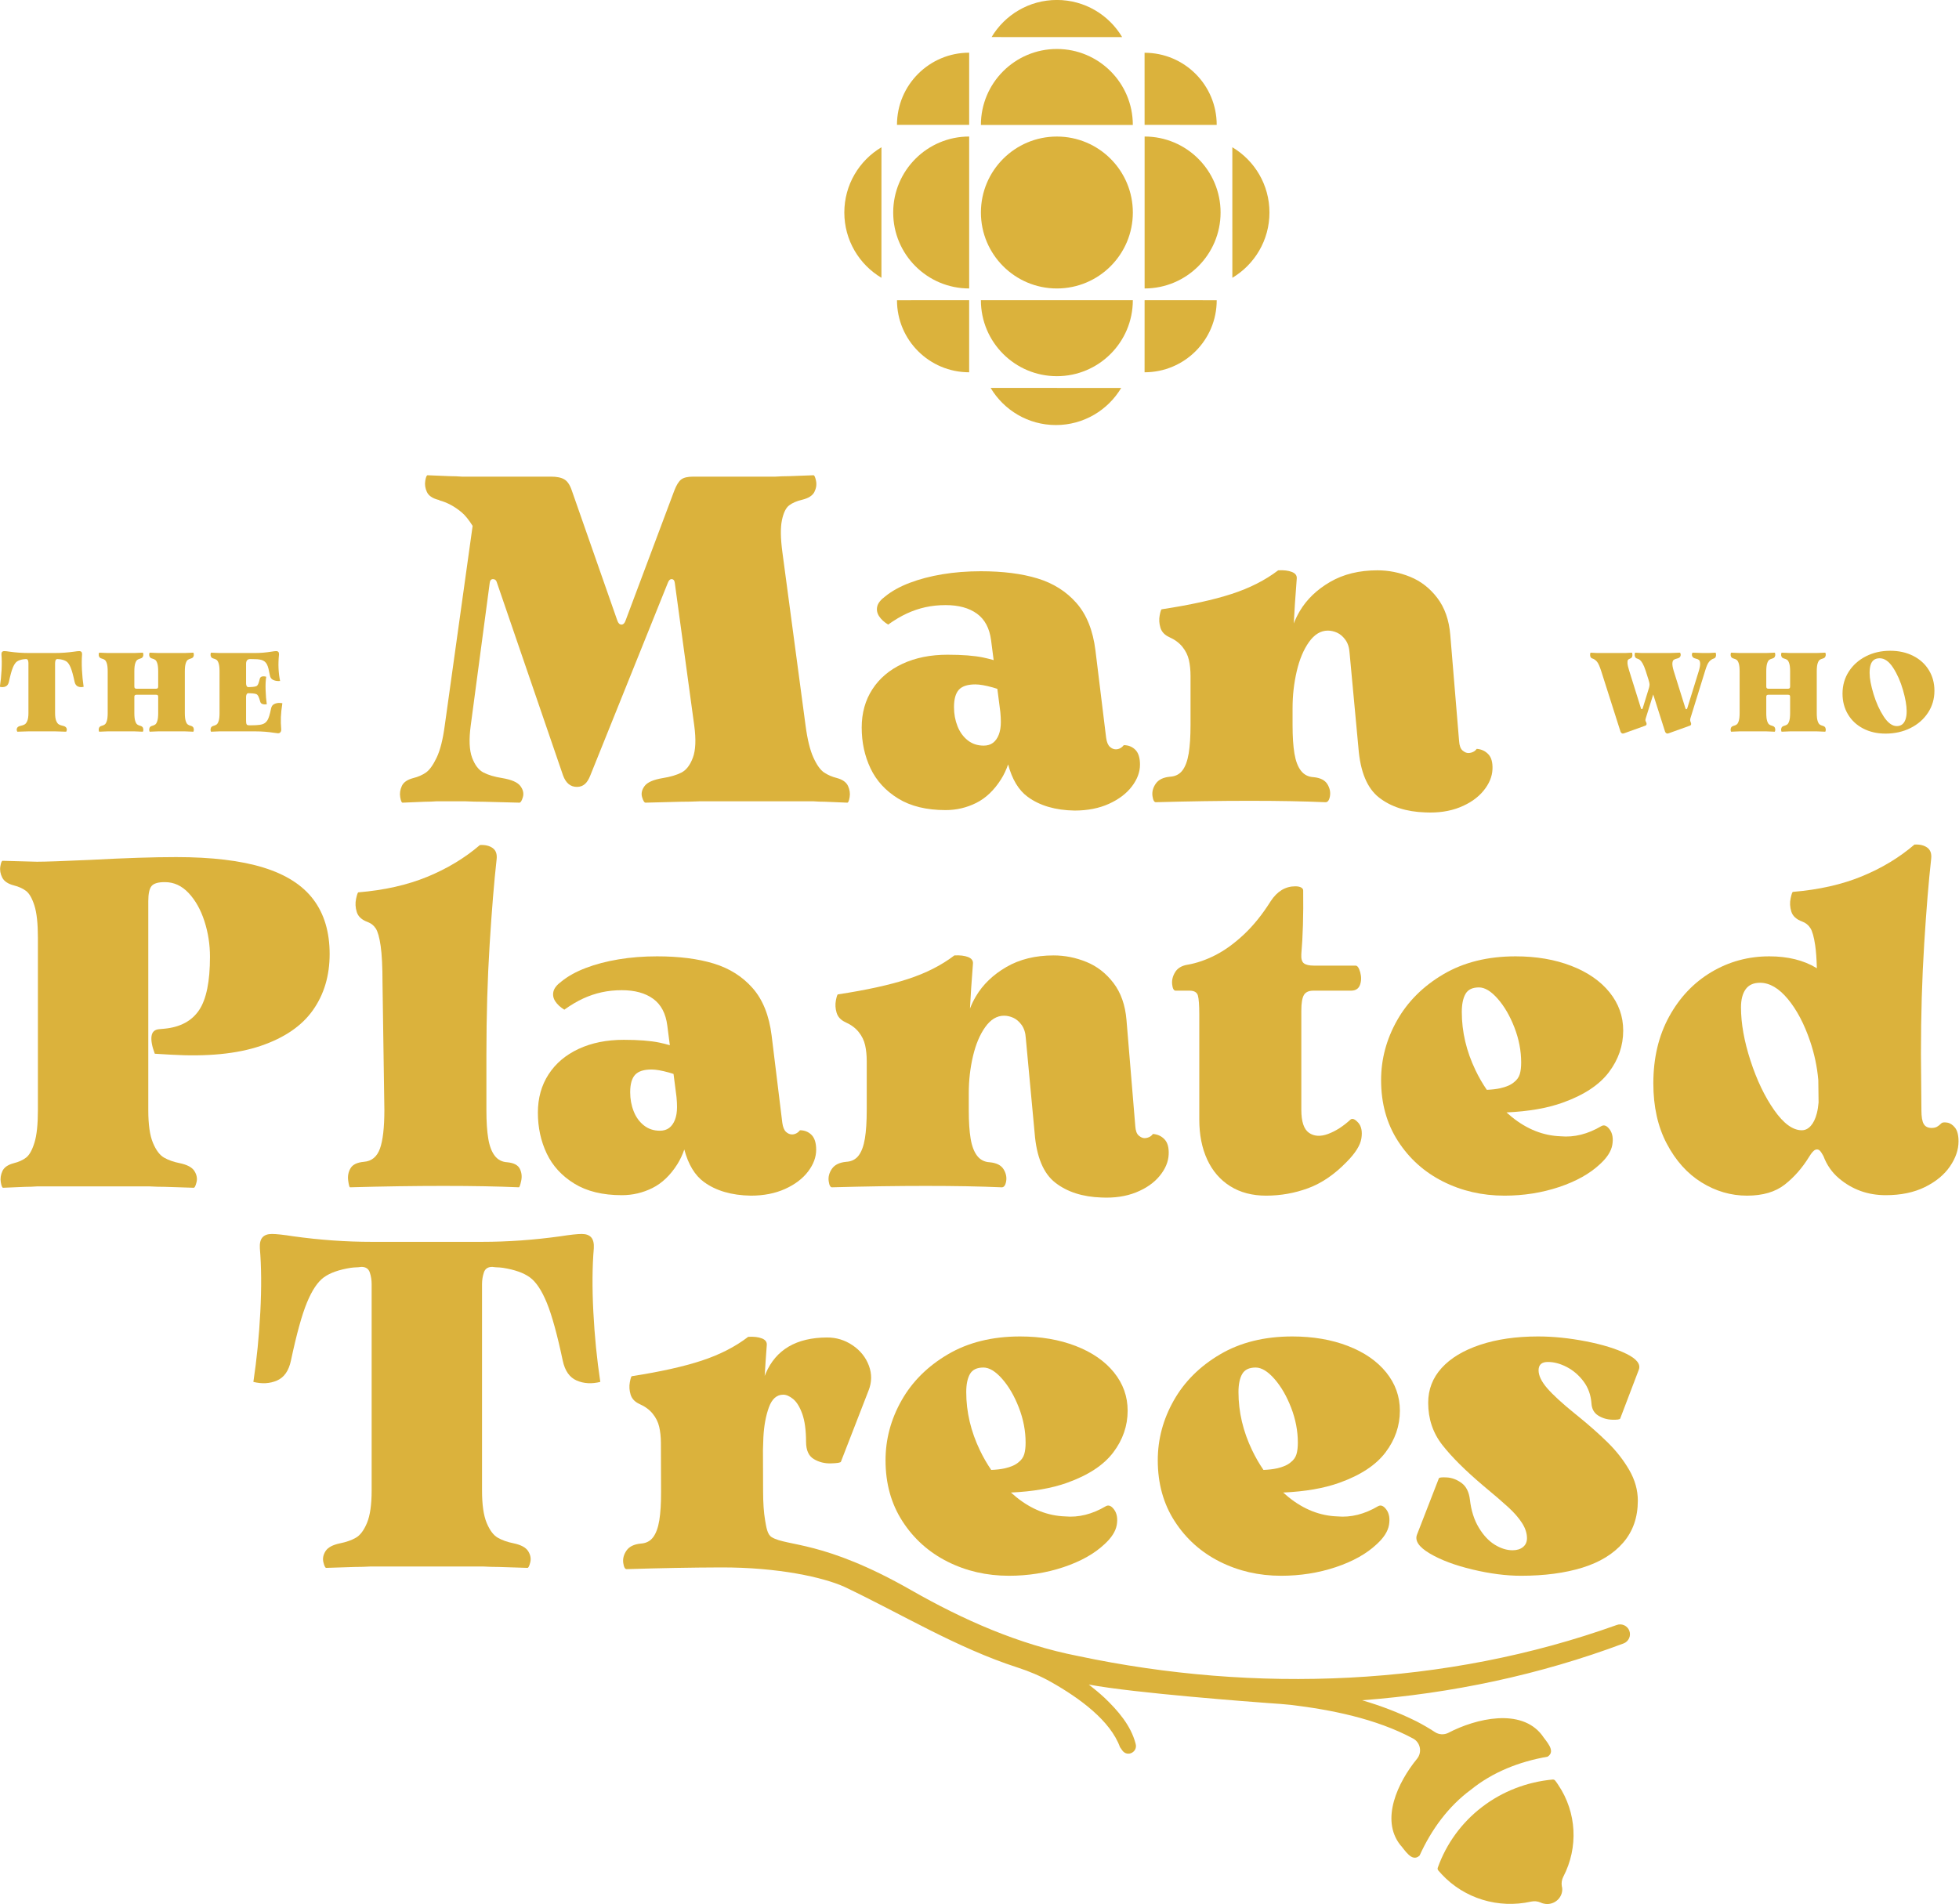
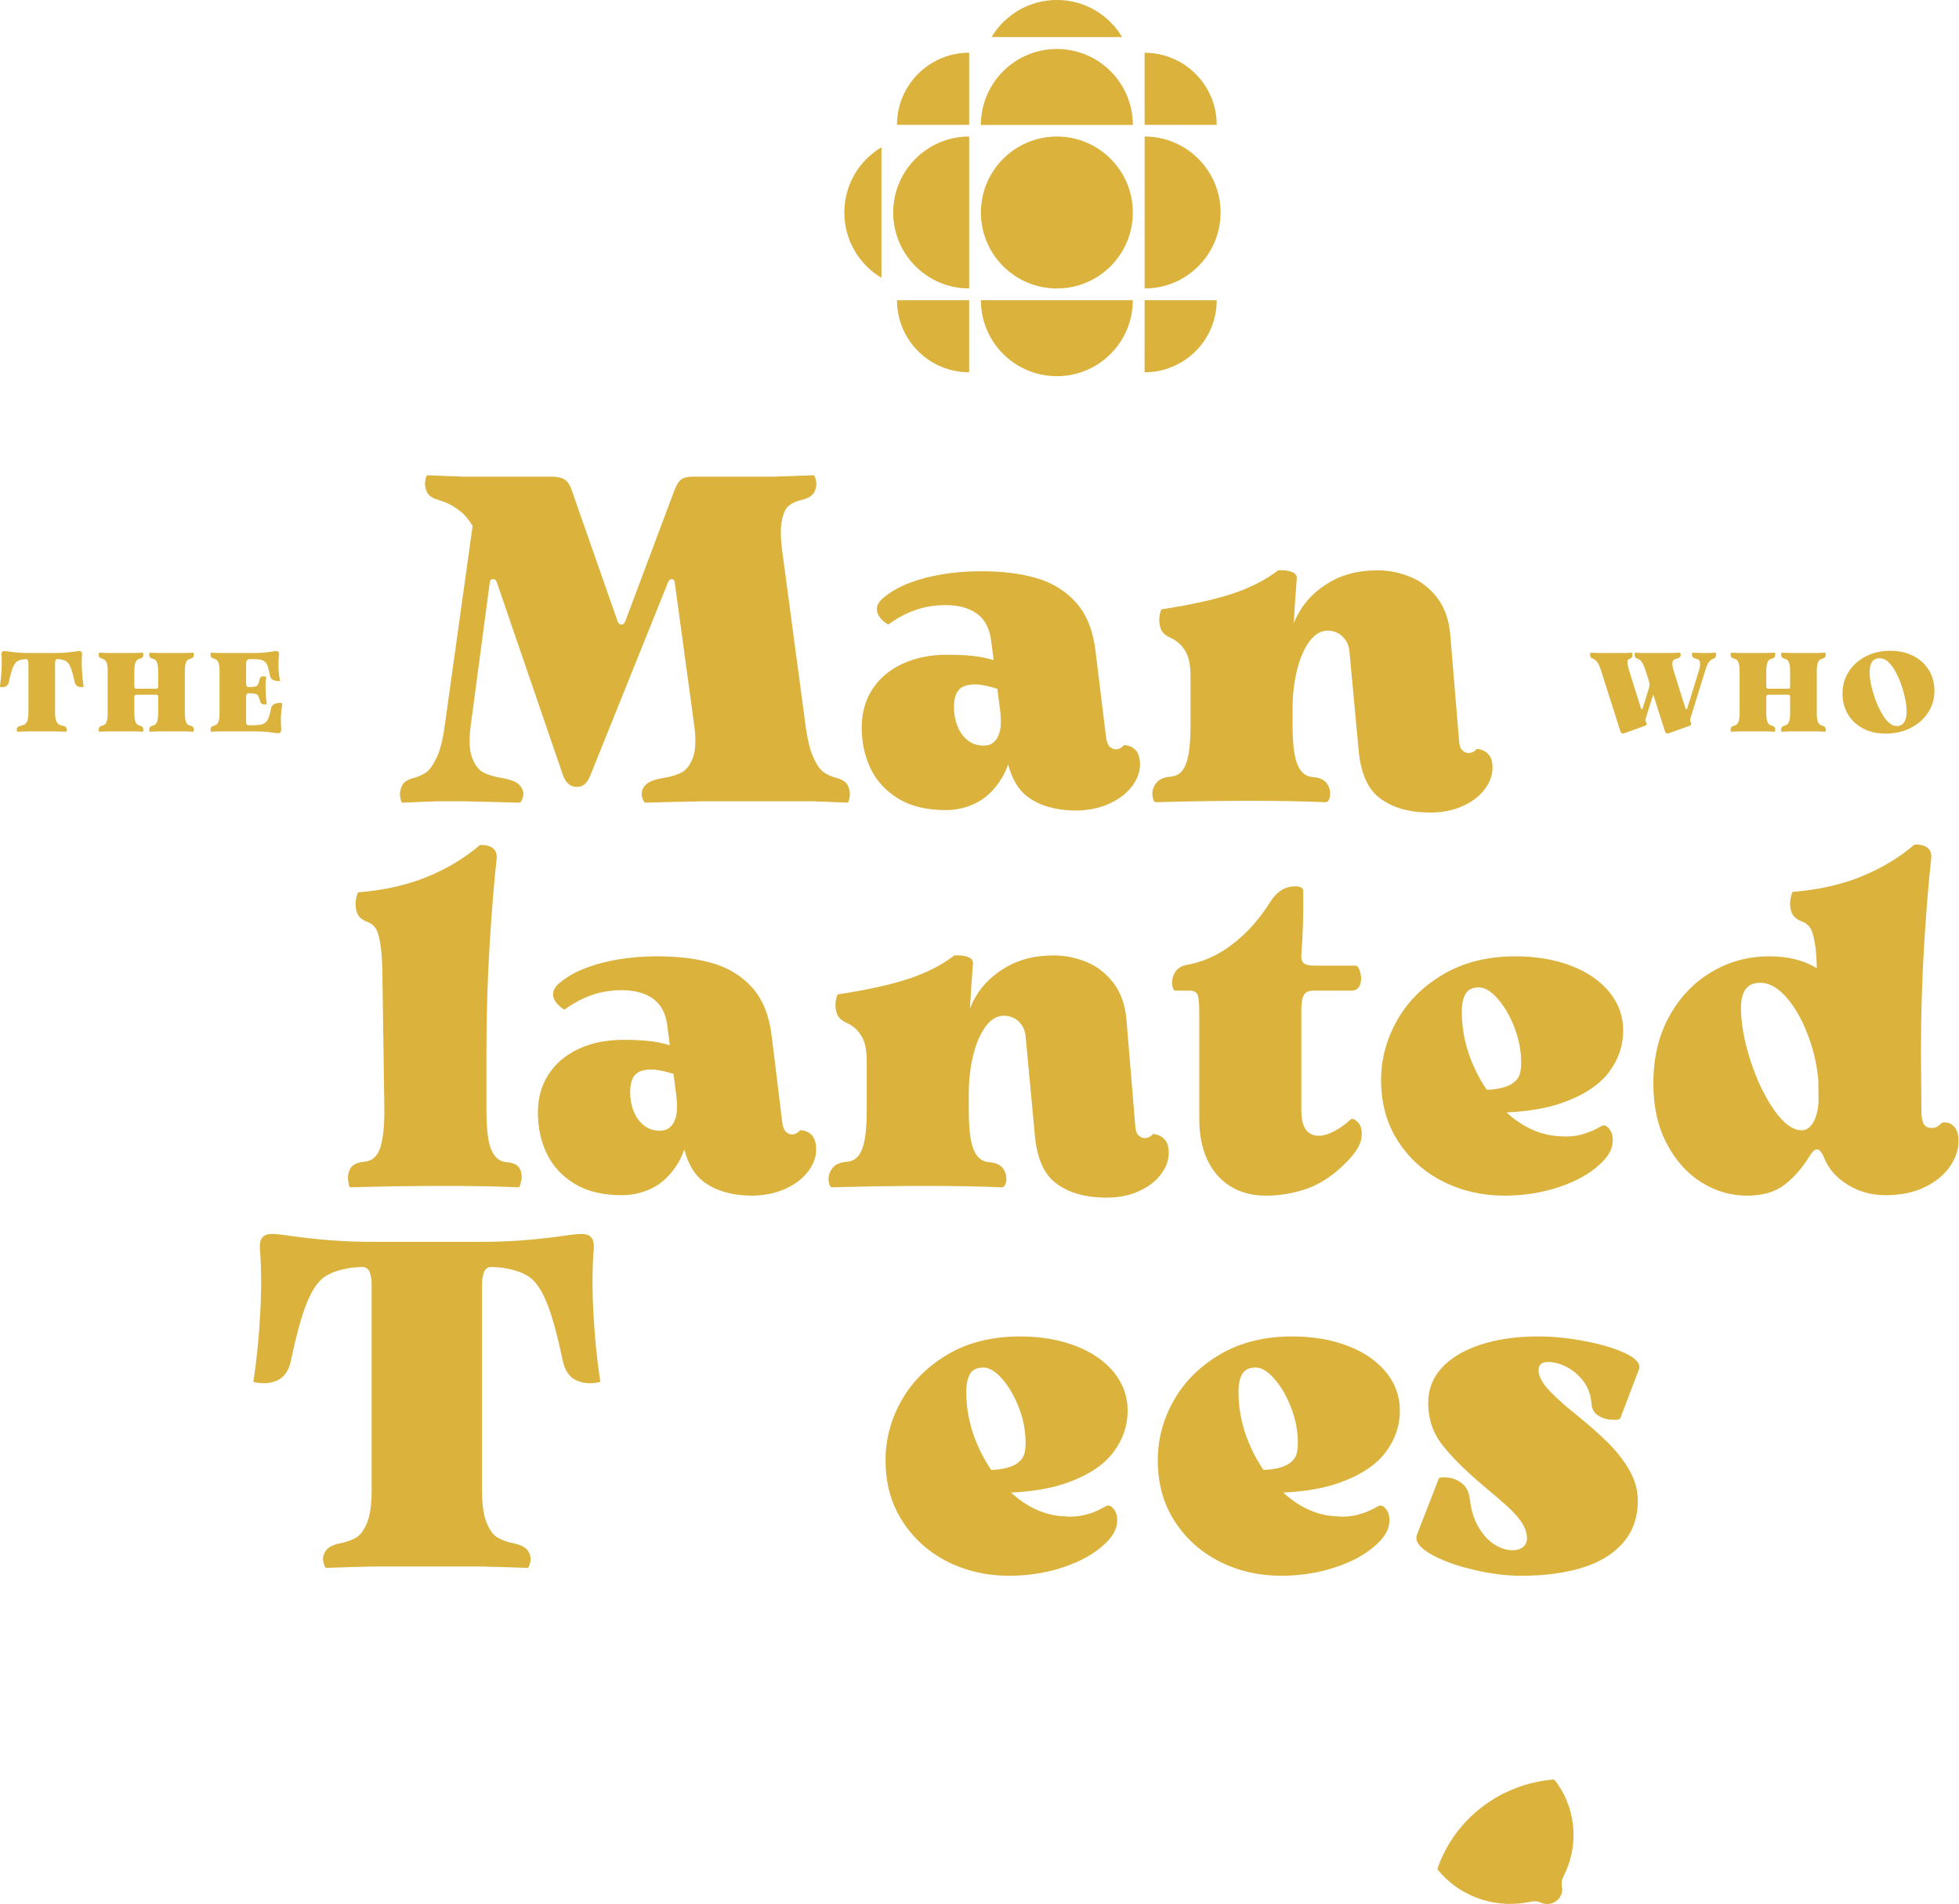
<svg xmlns="http://www.w3.org/2000/svg" width="100%" height="100%" viewBox="0 0 4350 4229" version="1.1" xml:space="preserve" style="fill-rule:evenodd;clip-rule:evenodd;stroke-linejoin:round;stroke-miterlimit:2;">
  <g transform="matrix(1,0,0,1,-26713.9,5203.6)">
    <g transform="matrix(8.333,0,0,8.333,20769.8,-7007.96)">
      <g transform="matrix(1,0,0,1,761.241,451.492)">
-         <path d="M0,75.022C-1.65,74.694 -3.05,74.2 -4.203,73.539C-5.357,72.88 -6.346,71.562 -7.169,69.584C-7.993,67.606 -8.406,64.723 -8.406,60.932L-8.406,5.192C-8.406,3.214 -8.117,1.876 -7.54,1.175C-6.964,0.475 -5.81,0.124 -4.079,0.124L-3.956,0.124C-1.567,0.124 0.534,1.094 2.347,3.028C4.159,4.965 5.561,7.458 6.549,10.506C7.538,13.556 8.033,16.728 8.033,20.022C8.033,26.616 7.064,31.353 5.128,34.236C3.191,37.121 0.123,38.769 -4.079,39.18L-5.439,39.303C-6.674,39.386 -7.376,40.004 -7.54,41.157C-7.706,42.312 -7.417,43.876 -6.674,45.854L-2.472,46.101C7.248,46.678 15.263,45.897 21.566,43.753C27.87,41.611 32.505,38.438 35.471,34.236C38.437,30.034 39.92,25.049 39.92,19.282C39.92,13.432 38.478,8.59 35.595,4.759C32.71,0.927 28.26,-1.915 22.247,-3.769C16.231,-5.623 8.485,-6.55 -0.989,-6.55C-7.005,-6.55 -14.627,-6.303 -23.855,-5.808C-31.106,-5.478 -35.843,-5.314 -38.067,-5.314C-41.117,-5.395 -44.166,-5.478 -47.213,-5.561C-47.461,-5.561 -47.668,-5.067 -47.831,-4.078C-47.997,-3.089 -47.831,-2.101 -47.336,-1.112C-46.842,-0.123 -45.813,0.578 -44.247,0.989C-42.93,1.319 -41.837,1.814 -40.972,2.472C-40.106,3.133 -39.366,4.431 -38.747,6.365C-38.129,8.302 -37.821,11.167 -37.821,14.956L-37.821,60.932C-37.821,64.723 -38.129,67.606 -38.747,69.584C-39.366,71.562 -40.106,72.88 -40.972,73.539C-41.837,74.2 -42.93,74.694 -44.247,75.022C-45.813,75.435 -46.824,76.134 -47.275,77.123C-47.729,78.112 -47.874,79.101 -47.708,80.09C-47.544,81.078 -47.336,81.572 -47.09,81.572C-45.112,81.49 -43.135,81.406 -41.157,81.325C-40.088,81.325 -39.016,81.282 -37.944,81.202L-8.157,81.202C-6.757,81.282 -5.357,81.325 -3.956,81.325C-1.403,81.406 1.152,81.49 3.707,81.572C3.954,81.572 4.202,81.078 4.448,80.09C4.696,79.101 4.511,78.112 3.892,77.123C3.275,76.134 1.977,75.435 0,75.022" style="fill:rgb(219,178,60);fill-rule:nonzero;" />
-       </g>
+         </g>
      <g transform="matrix(1,0,0,1,806.598,441.648)">
        <path d="M0,91.293C8.817,91.046 17.118,90.923 24.904,90.923C32.691,90.923 39.384,91.046 44.988,91.293C45.152,91.293 45.359,90.718 45.607,89.562C45.853,88.41 45.73,87.338 45.236,86.349C44.741,85.361 43.629,84.785 41.898,84.619C40.497,84.538 39.384,83.96 38.561,82.888C37.737,81.819 37.16,80.293 36.832,78.316C36.501,76.338 36.337,73.826 36.337,70.776L36.337,55.945C36.337,45.563 36.625,35.759 37.202,26.53C37.777,17.302 38.396,9.763 39.056,3.913C39.221,2.512 38.871,1.502 38.005,0.884C37.141,0.266 36.007,0 34.607,0.081C30.569,3.541 25.893,6.365 20.578,8.547C15.264,10.732 9.146,12.112 2.225,12.688C2.059,12.688 1.855,13.264 1.607,14.417C1.36,15.573 1.422,16.746 1.793,17.94C2.163,19.135 3.131,20.022 4.697,20.597C5.603,20.928 6.323,21.505 6.86,22.328C7.395,23.152 7.828,24.697 8.157,26.962C8.485,29.23 8.652,32.545 8.652,36.912L9.146,70.653C9.146,75.349 8.754,78.79 7.973,80.973C7.189,83.157 5.767,84.331 3.708,84.496C1.895,84.661 0.699,85.236 0.124,86.225C-0.453,87.214 -0.66,88.307 -0.494,89.501C-0.33,90.696 -0.166,91.293 0,91.293" style="fill:rgb(219,178,60);fill-rule:nonzero;" />
      </g>
      <g transform="matrix(1,0,0,1,882.174,493.886)">
        <path d="M0,18.785C-0.618,17.221 -0.927,15.531 -0.927,13.718C-0.927,11.577 -0.494,10.032 0.371,9.083C1.236,8.137 2.699,7.662 4.759,7.662C5.912,7.662 7.457,7.931 9.394,8.465C9.811,8.581 10.213,8.72 10.625,8.845L11.396,14.831C11.408,14.953 11.42,15.08 11.432,15.201C11.514,16.026 11.556,16.851 11.556,17.673C11.556,18.991 11.37,20.125 11,21.072C10.63,22.02 10.114,22.741 9.455,23.235C8.795,23.729 7.973,23.976 6.984,23.976C5.334,23.976 3.912,23.503 2.719,22.555C1.524,21.608 0.618,20.352 0,18.785M11.619,32.936C12.362,31.764 12.984,30.441 13.495,28.982C14.559,32.977 16.302,35.862 18.725,37.633C21.939,39.982 26.098,41.196 31.208,41.28C34.668,41.28 37.716,40.68 40.354,39.487C42.99,38.294 45.029,36.749 46.472,34.853C47.913,32.958 48.634,31.021 48.634,29.043C48.634,27.232 48.221,25.913 47.398,25.089C46.574,24.265 45.544,23.853 44.308,23.853C44.062,24.183 43.752,24.451 43.382,24.656C43.011,24.862 42.619,24.965 42.207,24.965C41.63,24.965 41.095,24.739 40.601,24.285C40.106,23.833 39.777,23.03 39.612,21.875L36.769,-1.361C36.109,-6.715 34.421,-10.939 31.703,-14.029C28.983,-17.119 25.523,-19.301 21.32,-20.58C17.118,-21.856 12.091,-22.495 6.241,-22.495C2.615,-22.495 -0.803,-22.227 -4.017,-21.692C-7.23,-21.155 -10.134,-20.394 -12.73,-19.405C-15.325,-18.416 -17.489,-17.221 -19.218,-15.821C-20.454,-14.914 -21.177,-14.008 -21.381,-13.102C-21.588,-12.194 -21.424,-11.329 -20.887,-10.507C-20.352,-9.682 -19.549,-8.94 -18.477,-8.282C-16.746,-9.518 -15.078,-10.507 -13.471,-11.248C-11.865,-11.989 -10.218,-12.545 -8.528,-12.917C-6.84,-13.287 -5.048,-13.473 -3.151,-13.473C0.31,-13.473 3.09,-12.71 5.191,-11.186C7.292,-9.66 8.547,-7.293 8.961,-4.08L9.639,1.189C8.692,0.92 7.76,0.68 6.86,0.493C4.469,-0.001 1.299,-0.249 -2.657,-0.249C-7.189,-0.249 -11.185,0.555 -14.645,2.162C-18.106,3.769 -20.785,6.036 -22.679,8.959C-24.576,11.885 -25.522,15.284 -25.522,19.156C-25.522,23.111 -24.74,26.738 -23.174,30.032C-21.609,33.329 -19.157,36.007 -15.82,38.066C-12.483,40.124 -8.261,41.156 -3.151,41.156C-0.268,41.156 2.451,40.516 5.006,39.24C7.559,37.963 9.764,35.862 11.619,32.936" style="fill:rgb(219,178,60);fill-rule:nonzero;" />
      </g>
      <g transform="matrix(1,0,0,1,1023.63,486.74)">
        <path d="M0,33.409C-0.824,32.544 -1.854,32.071 -3.09,31.988C-3.256,32.235 -3.461,32.442 -3.708,32.606C-3.955,32.772 -4.224,32.895 -4.512,32.977C-4.801,33.059 -5.068,33.1 -5.314,33.1C-5.808,33.1 -6.325,32.875 -6.859,32.42C-7.397,31.969 -7.705,31.122 -7.786,29.887L-10.134,1.584C-10.465,-2.371 -11.618,-5.646 -13.595,-8.241C-15.572,-10.838 -17.983,-12.711 -20.826,-13.865C-23.668,-15.018 -26.573,-15.596 -29.538,-15.596C-34.401,-15.596 -38.603,-14.564 -42.146,-12.506C-45.689,-10.446 -48.387,-7.85 -50.241,-4.72C-50.89,-3.623 -51.418,-2.527 -51.839,-1.432C-51.677,-4.67 -51.412,-8.648 -51.044,-13.371C-50.962,-14.194 -51.395,-14.792 -52.342,-15.163C-53.29,-15.534 -54.505,-15.676 -55.988,-15.596C-59.449,-12.958 -63.589,-10.857 -68.409,-9.293C-73.229,-7.726 -79.43,-6.367 -87.01,-5.214C-87.177,-5.214 -87.361,-4.677 -87.566,-3.607C-87.772,-2.535 -87.711,-1.444 -87.38,-0.332C-87.052,0.781 -86.268,1.627 -85.032,2.202C-83.549,2.863 -82.375,3.728 -81.51,4.797C-80.645,5.869 -80.07,7.043 -79.78,8.32C-79.492,9.598 -79.347,11.019 -79.347,12.583L-79.347,25.561C-79.347,28.694 -79.513,31.246 -79.841,33.224C-80.171,35.201 -80.728,36.706 -81.51,37.735C-82.294,38.766 -83.385,39.322 -84.785,39.404C-86.599,39.57 -87.875,40.187 -88.617,41.258C-89.358,42.329 -89.648,43.442 -89.482,44.595C-89.317,45.749 -88.988,46.282 -88.493,46.201C-79.677,45.954 -71.375,45.831 -63.589,45.831C-55.802,45.831 -49.109,45.954 -43.505,46.201C-42.847,46.282 -42.414,45.768 -42.207,44.656C-42.003,43.544 -42.229,42.453 -42.887,41.381C-43.547,40.311 -44.783,39.694 -46.595,39.527C-47.997,39.446 -49.109,38.869 -49.932,37.797C-50.756,36.727 -51.334,35.201 -51.662,33.224C-51.992,31.246 -52.156,28.734 -52.156,25.684L-52.156,21.112C-52.156,17.734 -51.786,14.459 -51.044,11.286C-50.302,8.115 -49.211,5.52 -47.769,3.5C-46.328,1.482 -44.66,0.471 -42.763,0.471C-41.941,0.471 -41.116,0.657 -40.291,1.028C-39.469,1.399 -38.727,2.038 -38.067,2.943C-37.408,3.851 -37.037,5.044 -36.955,6.528L-34.606,31.741C-34.111,38.086 -32.279,42.494 -29.106,44.965C-25.936,47.437 -21.835,48.754 -16.809,48.921C-13.348,49.085 -10.279,48.631 -7.601,47.561C-4.924,46.489 -2.823,45.027 -1.298,43.173C0.226,41.319 1.029,39.404 1.112,37.426C1.194,35.615 0.822,34.275 0,33.409" style="fill:rgb(219,178,60);fill-rule:nonzero;" />
      </g>
      <g transform="matrix(1,0,0,1,1035,462.369)">
        <path d="M0,63.156C1.4,66.205 3.439,68.575 6.118,70.263C8.794,71.95 11.988,72.797 15.696,72.797C19.568,72.797 23.297,72.136 26.881,70.819C30.466,69.502 33.865,67.194 37.078,63.898C39.467,61.509 40.806,59.387 41.095,57.532C41.382,55.679 41.095,54.278 40.23,53.33C39.364,52.384 38.685,52.116 38.19,52.527C36.212,54.34 34.214,55.617 32.196,56.359C30.176,57.1 28.488,56.998 27.129,56.05C25.769,55.103 25.089,53.064 25.089,49.932L25.089,23.482C25.089,21.505 25.315,20.126 25.769,19.342C26.22,18.56 27.067,18.168 28.303,18.168L38.313,18.168C39.55,18.168 40.353,17.654 40.724,16.623C41.095,15.594 41.114,14.482 40.786,13.286C40.456,12.093 40.045,11.494 39.55,11.494L28.426,11.494C27.191,11.494 26.304,11.29 25.769,10.876C25.232,10.465 25.007,9.64 25.089,8.405C25.501,3.707 25.664,-1.935 25.584,-8.528C25.584,-8.857 25.398,-9.125 25.028,-9.331C24.657,-9.536 24.141,-9.641 23.483,-9.641C20.845,-9.641 18.662,-8.322 16.933,-5.685C14.708,-2.142 12.316,0.825 9.764,3.213C7.208,5.604 4.675,7.436 2.163,8.713C-0.351,9.992 -2.802,10.835 -5.191,11.247C-6.757,11.494 -7.869,12.154 -8.529,13.224C-9.189,14.296 -9.455,15.388 -9.331,16.5C-9.208,17.612 -8.899,18.168 -8.405,18.168L-4.696,18.168C-3.461,18.168 -2.719,18.601 -2.472,19.465C-2.225,20.331 -2.101,22.042 -2.101,24.595L-2.101,52.527C-2.101,56.565 -1.402,60.109 0,63.156" style="fill:rgb(219,178,60);fill-rule:nonzero;" />
      </g>
      <g transform="matrix(1,0,0,1,1103.84,525.154)">
        <path d="M0,-43.752C0.658,-44.905 1.853,-45.483 3.584,-45.483C5.147,-45.483 6.816,-44.473 8.589,-42.454C10.36,-40.434 11.843,-37.881 13.039,-34.791C14.232,-31.701 14.831,-28.591 14.831,-25.46C14.831,-24.224 14.707,-23.193 14.46,-22.37C14.212,-21.546 13.718,-20.845 12.977,-20.269C12.152,-19.528 10.895,-18.972 9.207,-18.601C8.203,-18.381 7.011,-18.25 5.673,-18.19C4.559,-19.811 3.552,-21.553 2.657,-23.421C0.226,-28.488 -0.989,-33.658 -0.989,-38.932C-0.989,-40.991 -0.661,-42.598 0,-43.752M10.382,10.011C15.489,10.011 20.33,9.248 24.903,7.725C29.477,6.201 33.123,4.161 35.841,1.607C37.736,-0.124 38.828,-1.833 39.117,-3.523C39.405,-5.211 39.179,-6.57 38.437,-7.601C37.696,-8.63 36.954,-8.94 36.212,-8.528C34.399,-7.456 32.586,-6.693 30.774,-6.242C28.961,-5.787 27.148,-5.643 25.336,-5.809C20.721,-5.973 16.395,-7.682 12.359,-10.938C11.868,-11.334 11.39,-11.744 10.923,-12.167C16.776,-12.433 21.772,-13.295 25.892,-14.77C31.535,-16.788 35.635,-19.485 38.19,-22.865C40.743,-26.243 42.021,-29.95 42.021,-33.988C42.021,-37.777 40.805,-41.176 38.375,-44.185C35.944,-47.191 32.545,-49.54 28.179,-51.229C23.811,-52.918 18.867,-53.763 13.348,-53.763C5.932,-53.763 -0.476,-52.176 -5.872,-49.005C-11.269,-45.832 -15.388,-41.732 -18.231,-36.708C-21.073,-31.681 -22.495,-26.366 -22.495,-20.764C-22.495,-14.584 -20.992,-9.165 -17.983,-4.511C-14.976,0.145 -10.981,3.729 -5.995,6.241C-1.01,8.754 4.448,10.011 10.382,10.011" style="fill:rgb(219,178,60);fill-rule:nonzero;" />
      </g>
      <g transform="matrix(1,0,0,1,1195.85,460.125)">
        <path d="M0,56.439C-0.701,57.223 -1.503,57.613 -2.41,57.613C-4.8,57.613 -7.251,55.821 -9.764,52.237C-12.278,48.653 -14.379,44.265 -16.067,39.074C-17.757,33.884 -18.601,29.146 -18.601,24.861C-18.601,22.803 -18.189,21.195 -17.365,20.041C-16.541,18.888 -15.263,18.31 -13.533,18.31C-10.98,18.31 -8.509,19.753 -6.117,22.636C-3.729,25.521 -1.751,29.27 -0.185,33.884C0.969,37.288 1.695,40.736 1.998,44.228L2.074,50.203C1.986,51.238 1.837,52.21 1.607,53.102C1.237,54.544 0.699,55.657 0,56.439M38.438,56.933C37.821,56.152 37.12,55.697 36.337,55.574C35.553,55.451 35.039,55.513 34.792,55.76C34.379,56.173 33.988,56.481 33.618,56.686C33.247,56.893 32.772,56.996 32.197,56.996C31.208,56.996 30.507,56.646 30.096,55.945C29.682,55.246 29.477,54.029 29.477,52.299L29.353,37.344C29.353,26.962 29.641,17.158 30.219,7.929C30.795,-1.298 31.413,-8.837 32.073,-14.689C32.237,-16.089 31.887,-17.099 31.022,-17.717C30.158,-18.335 29.024,-18.601 27.624,-18.52C23.585,-15.059 18.91,-12.236 13.596,-10.054C8.281,-7.87 2.163,-6.489 -4.758,-5.914C-4.924,-5.914 -5.129,-5.336 -5.376,-4.183C-5.624,-3.029 -5.561,-1.854 -5.191,-0.661C-4.82,0.535 -3.852,1.421 -2.286,1.996C-1.38,2.327 -0.66,2.904 -0.123,3.727C0.411,4.551 0.844,6.096 1.174,8.362C1.398,9.9 1.544,11.935 1.616,14.442C1.572,14.414 1.528,14.382 1.483,14.356C-1.936,12.297 -6.117,11.266 -11.061,11.266C-16.665,11.266 -21.814,12.668 -26.51,15.468C-31.206,18.27 -34.957,22.225 -37.757,27.333C-40.559,32.443 -41.959,38.375 -41.959,45.13C-41.959,51.31 -40.766,56.667 -38.375,61.198C-35.986,65.73 -32.896,69.17 -29.105,71.518C-25.316,73.866 -21.279,75.04 -16.994,75.04C-12.791,75.04 -9.435,74.052 -6.921,72.074C-4.408,70.096 -2.246,67.625 -0.432,64.658C0.226,63.588 0.782,62.971 1.237,62.804C1.688,62.64 2.08,62.724 2.411,63.051C2.675,63.318 2.997,63.808 3.37,64.501C4.253,66.848 5.613,68.823 7.478,70.406C11.019,73.412 15.181,74.916 19.961,74.916C23.997,74.916 27.479,74.194 30.404,72.754C33.328,71.313 35.553,69.478 37.078,67.253C38.602,65.029 39.365,62.804 39.365,60.579C39.365,58.932 39.056,57.718 38.438,56.933" style="fill:rgb(219,178,60);fill-rule:nonzero;" />
      </g>
      <g transform="matrix(1,0,0,1,820.584,343.182)">
        <path d="M0,87.256C1.978,87.174 3.956,87.09 5.932,87.009C7.002,87.009 8.074,86.966 9.146,86.886L16.561,86.886C18.292,86.966 19.979,87.009 21.629,87.009C24.842,87.09 28.013,87.174 31.146,87.256C31.474,87.256 31.782,86.762 32.072,85.774C32.36,84.785 32.135,83.796 31.393,82.807C30.651,81.818 29.045,81.119 26.573,80.706C24.512,80.378 22.844,79.884 21.567,79.223C20.289,78.564 19.281,77.246 18.539,75.268C17.797,73.29 17.673,70.448 18.168,66.74L23.235,28.673C23.317,28.015 23.607,27.684 24.101,27.684C24.596,27.684 24.924,27.931 25.09,28.426L42.763,79.964C43.505,82.025 44.741,83.054 46.471,83.054C47.294,83.054 47.995,82.807 48.572,82.312C49.148,81.818 49.642,81.036 50.055,79.964L70.695,28.673C70.943,28.015 71.271,27.684 71.684,27.684C72.178,27.684 72.466,28.015 72.55,28.673L77.74,66.74C78.235,70.448 78.112,73.29 77.369,75.268C76.628,77.246 75.618,78.564 74.341,79.223C73.063,79.884 71.394,80.378 69.337,80.706C66.864,81.119 65.258,81.818 64.515,82.807C63.775,83.796 63.547,84.785 63.836,85.774C64.124,86.762 64.433,87.256 64.763,87.256C67.893,87.174 71.024,87.09 74.156,87.009C75.886,87.009 77.617,86.966 79.347,86.886L109.381,86.886C110.45,86.966 111.522,87.009 112.594,87.009C114.571,87.09 116.548,87.174 118.526,87.256C118.774,87.256 118.978,86.762 119.144,85.774C119.309,84.785 119.164,83.796 118.712,82.807C118.258,81.818 117.291,81.119 115.807,80.706C114.488,80.378 113.335,79.884 112.346,79.223C111.357,78.564 110.41,77.246 109.505,75.268C108.596,73.29 107.897,70.448 107.403,66.74L101.223,20.516C100.729,16.808 100.686,13.966 101.099,11.988C101.511,10.01 102.15,8.693 103.015,8.033C103.881,7.375 105.012,6.88 106.415,6.55C108.144,6.139 109.257,5.438 109.751,4.449C110.245,3.46 110.389,2.471 110.184,1.482C109.977,0.493 109.751,0 109.505,0C107.36,0.082 105.178,0.165 102.954,0.247C101.798,0.247 100.605,0.289 99.369,0.37L77.493,0.37C76.01,0.37 74.939,0.617 74.279,1.112C73.619,1.606 73.001,2.595 72.427,4.078L59.449,38.684C59.201,39.426 58.83,39.796 58.336,39.796C57.841,39.796 57.471,39.426 57.224,38.684L45.112,4.078C44.618,2.595 43.957,1.606 43.135,1.112C42.31,0.617 41.114,0.37 39.55,0.37L15.82,0.37C14.748,0.289 13.676,0.247 12.607,0.247C10.63,0.165 8.652,0.082 6.674,0C6.427,0 6.22,0.493 6.057,1.482C5.89,2.471 6.035,3.46 6.489,4.449C6.94,5.438 7.951,6.139 9.517,6.55L9.702,6.55C9.742,6.55 9.764,6.592 9.764,6.673C11.906,7.251 13.904,8.323 15.758,9.887C16.695,10.678 17.669,11.883 18.679,13.495L11.247,66.74C10.753,70.448 10.03,73.29 9.085,75.268C8.136,77.246 7.188,78.564 6.241,79.223C5.293,79.884 4.16,80.378 2.843,80.706C1.277,81.119 0.266,81.818 -0.185,82.807C-0.639,83.796 -0.784,84.785 -0.618,85.774C-0.454,86.762 -0.247,87.256 0,87.256" style="fill:rgb(219,178,60);fill-rule:nonzero;" />
      </g>
      <g transform="matrix(1,0,0,1,968.834,400.962)">
        <path d="M0,-0.618C0.865,-1.564 2.327,-2.04 4.388,-2.04C5.54,-2.04 7.085,-1.771 9.022,-1.236C9.439,-1.121 9.842,-0.982 10.253,-0.857L11.029,5.168C11.04,5.277 11.051,5.392 11.062,5.499C11.142,6.324 11.185,7.149 11.185,7.971C11.185,9.29 11,10.424 10.629,11.37C10.258,12.318 9.742,13.039 9.084,13.533C8.423,14.027 7.601,14.274 6.612,14.274C4.963,14.274 3.542,13.802 2.348,12.853C1.153,11.907 0.247,10.65 -0.37,9.084C-0.989,7.519 -1.298,5.83 -1.298,4.017C-1.298,1.875 -0.865,0.33 0,-0.618M-16.191,28.364C-12.854,30.423 -8.633,31.454 -3.523,31.454C-0.639,31.454 2.08,30.815 4.635,29.539C7.188,28.262 9.393,26.161 11.246,23.235C11.991,22.062 12.612,20.74 13.124,19.281C14.189,23.276 15.931,26.161 18.353,27.931C21.566,30.28 25.727,31.495 30.836,31.578C34.297,31.578 37.344,30.979 39.982,29.786C42.619,28.592 44.658,27.047 46.1,25.151C47.54,23.257 48.263,21.32 48.263,19.342C48.263,17.531 47.85,16.211 47.028,15.387C46.203,14.564 45.173,14.151 43.938,14.151C43.69,14.482 43.381,14.75 43.011,14.954C42.639,15.161 42.248,15.263 41.836,15.263C41.259,15.263 40.724,15.038 40.23,14.584C39.735,14.132 39.405,13.329 39.241,12.173L36.398,-11.062C35.737,-16.417 34.05,-20.64 31.33,-23.73C28.612,-26.82 25.151,-29.003 20.949,-30.281C16.747,-31.557 11.72,-32.196 5.871,-32.196C2.243,-32.196 -1.174,-31.928 -4.388,-31.393C-7.601,-30.856 -10.506,-30.095 -13.101,-29.107C-15.696,-28.118 -17.859,-26.922 -19.59,-25.522C-20.826,-24.615 -21.548,-23.709 -21.753,-22.804C-21.959,-21.896 -21.795,-21.031 -21.258,-20.208C-20.723,-19.383 -19.92,-18.642 -18.848,-17.983C-17.118,-19.219 -15.449,-20.208 -13.843,-20.949C-12.236,-21.691 -10.589,-22.247 -8.899,-22.618C-7.211,-22.989 -5.419,-23.174 -3.523,-23.174C-0.062,-23.174 2.719,-22.412 4.82,-20.888C6.921,-19.362 8.177,-16.994 8.589,-13.781L9.268,-8.513C8.321,-8.781 7.389,-9.022 6.489,-9.208C4.098,-9.703 0.926,-9.95 -3.028,-9.95C-7.561,-9.95 -11.556,-9.147 -15.017,-7.539C-18.477,-5.933 -21.156,-3.665 -23.051,-0.742C-24.947,2.184 -25.893,5.583 -25.893,9.455C-25.893,13.409 -25.111,17.036 -23.544,20.331C-21.981,23.627 -19.528,26.306 -16.191,28.364" style="fill:rgb(219,178,60);fill-rule:nonzero;" />
      </g>
      <g transform="matrix(1,0,0,1,1021.42,371.32)">
        <path d="M0,58.995C8.815,58.748 17.117,58.625 24.904,58.625C32.691,58.625 39.384,58.748 44.987,58.995C45.647,59.076 46.08,58.562 46.286,57.45C46.491,56.338 46.264,55.247 45.606,54.175C44.946,53.105 43.71,52.487 41.898,52.321C40.496,52.24 39.384,51.662 38.561,50.59C37.737,49.521 37.16,47.995 36.831,46.018C36.5,44.04 36.336,41.528 36.336,38.478L36.336,33.906C36.336,30.528 36.707,27.253 37.449,24.079C38.19,20.909 39.281,18.313 40.724,16.293C42.165,14.276 43.834,13.265 45.73,13.265C46.552,13.265 47.377,13.451 48.201,13.822C49.025,14.192 49.765,14.832 50.426,15.737C51.085,16.645 51.455,17.838 51.538,19.322L53.887,44.535C54.381,50.88 56.214,55.288 59.386,57.759C62.558,60.231 66.658,61.548 71.684,61.714C75.145,61.878 78.213,61.425 80.892,60.354C83.569,59.283 85.67,57.821 87.195,55.967C88.719,54.113 89.522,52.198 89.605,50.22C89.687,48.409 89.316,47.068 88.493,46.203C87.668,45.338 86.639,44.865 85.404,44.782C85.237,45.029 85.032,45.236 84.785,45.4C84.538,45.566 84.27,45.689 83.982,45.771C83.692,45.853 83.426,45.894 83.179,45.894C82.684,45.894 82.169,45.668 81.634,45.214C81.097,44.763 80.788,43.916 80.707,42.681L78.358,14.378C78.029,10.422 76.875,7.148 74.898,4.552C72.92,1.956 70.51,0.083 67.667,-1.071C64.825,-2.224 61.92,-2.802 58.954,-2.802C54.091,-2.802 49.889,-1.771 46.348,0.288C42.803,2.348 40.106,4.944 38.252,8.074C37.603,9.17 37.075,10.266 36.654,11.362C36.816,8.124 37.081,4.146 37.449,-0.577C37.53,-1.4 37.097,-1.999 36.151,-2.369C35.203,-2.74 33.988,-2.883 32.505,-2.802C29.044,-0.164 24.904,1.937 20.084,3.501C15.264,5.068 9.063,6.427 1.483,7.58C1.317,7.58 1.132,8.117 0.927,9.187C0.721,10.258 0.782,11.35 1.112,12.462C1.44,13.575 2.224,14.42 3.461,14.996C4.944,15.656 6.118,16.521 6.983,17.591C7.848,18.663 8.424,19.837 8.714,21.114C9.002,22.392 9.146,23.813 9.146,25.377L9.146,38.355C9.146,41.487 8.98,44.04 8.652,46.018C8.321,47.995 7.765,49.5 6.983,50.529C6.199,51.56 5.108,52.116 3.707,52.198C1.895,52.363 0.618,52.981 -0.123,54.051C-0.866,55.123 -1.155,56.236 -0.989,57.388C-0.824,58.543 -0.494,59.076 0,58.995" style="fill:rgb(219,178,60);fill-rule:nonzero;" />
      </g>
      <g transform="matrix(1,0,0,1,713.29,402.009)">
        <path d="M0,-2.446C0.557,-2.307 1.064,-2.337 1.522,-2.536C1.979,-2.734 2.277,-3.162 2.417,-3.819C2.775,-5.509 3.118,-6.752 3.446,-7.548C3.774,-8.343 4.137,-8.885 4.535,-9.173C4.933,-9.461 5.509,-9.666 6.265,-9.785C6.424,-9.804 6.538,-9.815 6.608,-9.815C6.677,-9.815 6.792,-9.825 6.951,-9.845C7.23,-9.845 7.408,-9.725 7.488,-9.487C7.568,-9.248 7.608,-8.999 7.608,-8.741L7.608,4.534C7.608,5.45 7.508,6.146 7.309,6.623C7.11,7.1 6.872,7.419 6.593,7.578C6.315,7.737 5.977,7.856 5.579,7.936C5.102,8.035 4.788,8.204 4.64,8.442C4.49,8.681 4.445,8.92 4.505,9.158C4.565,9.397 4.625,9.517 4.685,9.517C5.301,9.496 5.917,9.476 6.534,9.457C6.872,9.457 7.21,9.447 7.548,9.427L14.767,9.427C15.105,9.447 15.443,9.457 15.782,9.457C16.398,9.476 17.015,9.496 17.632,9.517C17.692,9.517 17.751,9.397 17.811,9.158C17.87,8.92 17.826,8.681 17.677,8.442C17.527,8.204 17.214,8.035 16.736,7.936C16.338,7.856 16,7.737 15.722,7.578C15.443,7.419 15.204,7.1 15.006,6.623C14.807,6.146 14.708,5.45 14.708,4.534L14.708,-8.741C14.708,-8.999 14.747,-9.248 14.827,-9.487C14.906,-9.725 15.085,-9.845 15.364,-9.845C15.523,-9.825 15.637,-9.815 15.707,-9.815C15.777,-9.815 15.891,-9.804 16.05,-9.785C16.806,-9.666 17.383,-9.461 17.781,-9.173C18.178,-8.885 18.542,-8.343 18.87,-7.548C19.198,-6.752 19.541,-5.509 19.899,-3.819C20.037,-3.162 20.336,-2.734 20.794,-2.536C21.251,-2.337 21.759,-2.307 22.315,-2.446C22.097,-3.898 21.947,-5.399 21.868,-6.951C21.789,-8.503 21.798,-9.864 21.898,-11.038C21.917,-11.356 21.863,-11.59 21.734,-11.739C21.604,-11.889 21.401,-11.963 21.122,-11.963C20.843,-11.963 20.386,-11.913 19.749,-11.814C18.04,-11.575 16.358,-11.456 14.708,-11.456L7.608,-11.456C5.957,-11.456 4.277,-11.575 2.565,-11.814C1.93,-11.913 1.472,-11.963 1.194,-11.963C0.915,-11.963 0.711,-11.889 0.583,-11.739C0.453,-11.59 0.398,-11.356 0.418,-11.038C0.518,-9.864 0.527,-8.503 0.448,-6.951C0.368,-5.399 0.219,-3.898 0,-2.446" style="fill:rgb(219,178,60);fill-rule:nonzero;" />
      </g>
      <g transform="matrix(1,0,0,1,741.796,393.357)">
        <path d="M0,15.275C-0.15,15.752 -0.329,16.071 -0.538,16.23C-0.746,16.389 -1.01,16.509 -1.328,16.588C-1.706,16.688 -1.949,16.857 -2.059,17.095C-2.168,17.334 -2.203,17.572 -2.163,17.81C-2.124,18.049 -2.074,18.169 -2.014,18.169C-1.537,18.148 -1.06,18.128 -0.583,18.109C-0.324,18.109 -0.065,18.099 0.193,18.079L7.353,18.079C7.611,18.099 7.87,18.109 8.129,18.109C8.606,18.128 9.083,18.148 9.561,18.169C9.621,18.169 9.67,18.049 9.711,17.81C9.75,17.572 9.715,17.334 9.606,17.095C9.496,16.857 9.253,16.688 8.875,16.588C8.557,16.509 8.293,16.389 8.084,16.23C7.875,16.071 7.696,15.752 7.547,15.275C7.398,14.798 7.323,14.102 7.323,13.186L7.323,8.891C7.323,8.672 7.368,8.523 7.458,8.444C7.547,8.364 7.691,8.324 7.89,8.324L13.111,8.324C13.33,8.324 13.479,8.364 13.558,8.444C13.638,8.523 13.678,8.672 13.678,8.891L13.678,13.186C13.678,14.102 13.603,14.798 13.454,15.275C13.305,15.752 13.126,16.071 12.917,16.23C12.708,16.389 12.444,16.509 12.126,16.588C11.748,16.688 11.505,16.857 11.395,17.095C11.286,17.334 11.251,17.572 11.291,17.81C11.331,18.049 11.38,18.169 11.44,18.169C11.918,18.148 12.395,18.128 12.872,18.109C13.13,18.109 13.39,18.099 13.648,18.079L20.808,18.079C21.066,18.099 21.325,18.109 21.584,18.109C22.061,18.128 22.538,18.148 23.016,18.169C23.076,18.169 23.125,18.049 23.165,17.81C23.205,17.572 23.17,17.334 23.061,17.095C22.951,16.857 22.707,16.688 22.33,16.588C22.011,16.509 21.748,16.389 21.539,16.23C21.33,16.071 21.151,15.752 21.002,15.275C20.853,14.798 20.778,14.102 20.778,13.186L20.778,2.089C20.778,1.174 20.853,0.478 21.002,0.001C21.151,-0.476 21.33,-0.794 21.539,-0.954C21.748,-1.113 22.011,-1.232 22.33,-1.312C22.707,-1.411 22.951,-1.581 23.061,-1.819C23.17,-2.058 23.205,-2.297 23.165,-2.535C23.125,-2.774 23.076,-2.894 23.016,-2.894C22.538,-2.873 22.061,-2.853 21.584,-2.834C21.325,-2.834 21.066,-2.824 20.808,-2.804L13.648,-2.804C13.39,-2.824 13.13,-2.834 12.872,-2.834C12.395,-2.853 11.918,-2.873 11.44,-2.894C11.38,-2.894 11.331,-2.774 11.291,-2.535C11.251,-2.297 11.286,-2.058 11.395,-1.819C11.505,-1.581 11.748,-1.411 12.126,-1.312C12.444,-1.232 12.708,-1.113 12.917,-0.954C13.126,-0.794 13.305,-0.476 13.454,0.001C13.603,0.478 13.678,1.174 13.678,2.089L13.678,6.116C13.678,6.335 13.633,6.489 13.544,6.579C13.454,6.668 13.31,6.713 13.111,6.713L7.89,6.713C7.691,6.713 7.547,6.668 7.458,6.579C7.368,6.489 7.323,6.335 7.323,6.116L7.323,2.089C7.323,1.174 7.398,0.478 7.547,0.001C7.696,-0.476 7.875,-0.794 8.084,-0.954C8.293,-1.113 8.557,-1.232 8.875,-1.312C9.253,-1.411 9.496,-1.581 9.606,-1.819C9.715,-2.058 9.75,-2.297 9.711,-2.535C9.67,-2.774 9.621,-2.894 9.561,-2.894C9.083,-2.873 8.606,-2.853 8.129,-2.834C7.87,-2.834 7.611,-2.824 7.353,-2.804L0.193,-2.804C-0.065,-2.824 -0.324,-2.834 -0.583,-2.834C-1.06,-2.853 -1.537,-2.873 -2.014,-2.894C-2.074,-2.894 -2.124,-2.774 -2.163,-2.535C-2.203,-2.297 -2.168,-2.058 -2.059,-1.819C-1.949,-1.581 -1.706,-1.411 -1.328,-1.312C-1.01,-1.232 -0.746,-1.113 -0.538,-0.954C-0.329,-0.794 -0.15,-0.476 0,0.001C0.148,0.478 0.223,1.174 0.223,2.089L0.223,13.186C0.223,14.102 0.148,14.798 0,15.275" style="fill:rgb(219,178,60);fill-rule:nonzero;" />
      </g>
      <g transform="matrix(1,0,0,1,771.598,393.377)">
        <path d="M0,15.255C-0.149,15.732 -0.329,16.051 -0.537,16.21C-0.746,16.369 -1.01,16.489 -1.328,16.568C-1.706,16.668 -1.949,16.837 -2.058,17.075C-2.168,17.314 -2.203,17.552 -2.163,17.79C-2.123,18.029 -2.073,18.149 -2.014,18.149C-1.537,18.128 -1.06,18.108 -0.582,18.089C-0.324,18.089 -0.065,18.079 0.194,18.059L9.77,18.059C11.48,18.059 13.161,18.188 14.812,18.447C15.368,18.526 15.686,18.566 15.766,18.566C16.044,18.586 16.269,18.496 16.437,18.298C16.607,18.099 16.681,17.84 16.662,17.522C16.562,16.369 16.532,15.28 16.572,14.255C16.612,13.231 16.74,12.014 16.96,10.601C16.98,10.541 16.74,10.502 16.244,10.482C15.746,10.462 15.274,10.556 14.827,10.765C14.38,10.974 14.097,11.347 13.977,11.884C13.798,12.739 13.634,13.41 13.484,13.897C13.336,14.385 13.176,14.773 13.007,15.061C12.838,15.35 12.624,15.594 12.365,15.792C12.027,16.051 11.56,16.225 10.963,16.314C10.367,16.404 9.522,16.449 8.428,16.449C8.07,16.449 7.82,16.429 7.682,16.389C7.542,16.349 7.443,16.24 7.384,16.061C7.324,15.882 7.294,15.564 7.294,15.106L7.294,8.871C7.294,8.612 7.343,8.384 7.443,8.185C7.542,7.986 7.712,7.887 7.95,7.887C8.288,7.887 8.666,7.907 9.084,7.946C9.542,7.986 9.87,8.056 10.069,8.155C10.268,8.255 10.436,8.444 10.576,8.722C10.715,9 10.884,9.487 11.083,10.183C11.162,10.482 11.366,10.681 11.694,10.78C12.022,10.88 12.395,10.899 12.813,10.84C12.653,9.746 12.549,8.493 12.5,7.081C12.45,5.669 12.505,4.476 12.664,3.501C12.246,3.382 11.873,3.362 11.545,3.441C11.216,3.521 11.013,3.74 10.934,4.098C10.774,4.754 10.635,5.211 10.516,5.47C10.397,5.728 10.238,5.907 10.039,6.007C9.84,6.106 9.502,6.176 9.024,6.216C8.646,6.256 8.288,6.275 7.95,6.275C7.712,6.275 7.542,6.176 7.443,5.977C7.343,5.778 7.294,5.549 7.294,5.29L7.294,0.041C7.294,-0.337 7.378,-0.641 7.547,-0.869C7.716,-1.098 8.01,-1.213 8.428,-1.213C9.164,-1.213 9.76,-1.198 10.218,-1.168C10.675,-1.138 11.073,-1.073 11.411,-0.974C11.749,-0.874 12.037,-0.725 12.276,-0.526C12.515,-0.327 12.713,-0.069 12.873,0.249C13.032,0.567 13.166,0.95 13.276,1.397C13.384,1.845 13.509,2.437 13.649,3.173C13.748,3.75 14.056,4.153 14.573,4.381C15.09,4.61 15.686,4.694 16.363,4.635C15.905,2.487 15.806,0.14 16.064,-2.406C16.084,-2.724 16.029,-2.958 15.901,-3.107C15.771,-3.257 15.567,-3.331 15.289,-3.331C15.051,-3.331 14.633,-3.281 14.037,-3.182C12.564,-2.943 11.142,-2.824 9.77,-2.824L0.194,-2.824C-0.065,-2.844 -0.324,-2.854 -0.582,-2.854C-1.06,-2.873 -1.537,-2.893 -2.014,-2.914C-2.073,-2.914 -2.123,-2.794 -2.163,-2.555C-2.203,-2.317 -2.168,-2.078 -2.058,-1.839C-1.949,-1.601 -1.706,-1.431 -1.328,-1.332C-1.01,-1.252 -0.746,-1.133 -0.537,-0.974C-0.329,-0.814 -0.149,-0.496 0,-0.019C0.149,0.458 0.224,1.154 0.224,2.069L0.224,13.166C0.224,14.082 0.149,14.778 0,15.255" style="fill:rgb(219,178,60);fill-rule:nonzero;" />
      </g>
      <g transform="matrix(1,0,0,1,1151.82,393.844)">
        <path d="M0,14.818C-0.04,14.719 -0.05,14.599 -0.03,14.46C-0.01,14.321 0.02,14.191 0.06,14.072L2.04,7.761L5.191,17.652C5.251,17.831 5.36,17.975 5.519,18.084C5.679,18.193 5.897,18.199 6.175,18.099L11.814,16.071C11.953,16.032 12.053,15.947 12.113,15.818C12.172,15.688 12.161,15.515 12.083,15.295L11.993,15.057C11.933,14.937 11.898,14.788 11.888,14.609C11.878,14.43 11.903,14.251 11.963,14.072L15.871,1.453C16.23,0.239 16.588,-0.57 16.946,-0.978C17.304,-1.386 17.692,-1.66 18.109,-1.799L18.139,-1.799C18.437,-1.898 18.626,-2.068 18.705,-2.306C18.785,-2.545 18.805,-2.784 18.765,-3.022C18.725,-3.261 18.686,-3.381 18.646,-3.381C18.268,-3.36 17.89,-3.34 17.512,-3.321C17.314,-3.321 17.104,-3.311 16.886,-3.291L15.185,-3.291C14.886,-3.311 14.578,-3.321 14.26,-3.321C13.683,-3.34 13.107,-3.36 12.53,-3.381C12.471,-3.381 12.416,-3.261 12.366,-3.022C12.316,-2.784 12.361,-2.545 12.501,-2.306C12.639,-2.068 12.928,-1.898 13.365,-1.799C13.723,-1.719 14.002,-1.605 14.201,-1.456C14.399,-1.307 14.514,-1.003 14.543,-0.546C14.573,-0.088 14.459,0.577 14.201,1.453L11.098,11.477C11.038,11.616 10.959,11.691 10.859,11.701C10.759,11.711 10.68,11.626 10.621,11.447L7.488,1.453C7.23,0.577 7.115,-0.088 7.145,-0.546C7.175,-1.003 7.289,-1.307 7.488,-1.456C7.686,-1.605 7.966,-1.719 8.324,-1.799C8.781,-1.898 9.08,-2.068 9.219,-2.306C9.358,-2.545 9.398,-2.784 9.338,-3.022C9.278,-3.261 9.219,-3.381 9.159,-3.381C8.602,-3.36 8.035,-3.34 7.458,-3.321C7.14,-3.321 6.822,-3.311 6.504,-3.291L-1.014,-3.291C-1.214,-3.311 -1.422,-3.321 -1.641,-3.321C-2.019,-3.34 -2.396,-3.36 -2.774,-3.381C-2.814,-3.381 -2.854,-3.261 -2.893,-3.022C-2.933,-2.784 -2.908,-2.545 -2.818,-2.306C-2.729,-2.068 -2.536,-1.898 -2.238,-1.799L-2.208,-1.799C-1.949,-1.719 -1.715,-1.6 -1.507,-1.441C-1.297,-1.281 -1.059,-0.973 -0.791,-0.516C-0.522,-0.059 -0.248,0.598 0.03,1.453L0.831,3.968L0.806,3.929C0.965,4.406 1.049,4.779 1.059,5.047C1.069,5.316 1.024,5.619 0.926,5.957L-0.776,11.477C-0.835,11.616 -0.915,11.686 -1.014,11.686C-1.114,11.686 -1.184,11.616 -1.223,11.477L-4.355,1.453C-4.634,0.577 -4.788,-0.088 -4.818,-0.546C-4.848,-1.003 -4.803,-1.307 -4.683,-1.456C-4.564,-1.605 -4.385,-1.719 -4.147,-1.799C-3.848,-1.898 -3.659,-2.068 -3.579,-2.306C-3.501,-2.545 -3.48,-2.784 -3.52,-3.022C-3.56,-3.261 -3.599,-3.381 -3.639,-3.381C-4.017,-3.36 -4.395,-3.34 -4.773,-3.321C-4.972,-3.321 -5.181,-3.311 -5.399,-3.291L-12.887,-3.291C-13.087,-3.311 -13.295,-3.321 -13.514,-3.321C-13.893,-3.34 -14.271,-3.36 -14.648,-3.381C-14.688,-3.381 -14.728,-3.261 -14.767,-3.022C-14.807,-2.784 -14.782,-2.545 -14.693,-2.306C-14.604,-2.068 -14.409,-1.898 -14.111,-1.799L-14.081,-1.799C-13.683,-1.66 -13.31,-1.391 -12.962,-0.993C-12.614,-0.595 -12.241,0.219 -11.843,1.453L-6.682,17.652C-6.623,17.831 -6.514,17.975 -6.354,18.084C-6.195,18.193 -5.977,18.199 -5.698,18.099L-0.06,16.071C0.08,16.032 0.18,15.942 0.239,15.803C0.298,15.664 0.288,15.494 0.209,15.295L0,14.818Z" style="fill:rgb(219,178,60);fill-rule:nonzero;" />
      </g>
      <g transform="matrix(1,0,0,1,1176.66,393.357)">
        <path d="M0,15.275C-0.149,15.752 -0.329,16.071 -0.537,16.23C-0.746,16.389 -1.01,16.509 -1.328,16.588C-1.706,16.688 -1.949,16.857 -2.058,17.095C-2.168,17.334 -2.203,17.572 -2.163,17.81C-2.123,18.049 -2.073,18.169 -2.014,18.169C-1.537,18.148 -1.06,18.128 -0.582,18.109C-0.324,18.109 -0.065,18.099 0.194,18.079L7.354,18.079C7.612,18.099 7.87,18.109 8.13,18.109C8.606,18.128 9.084,18.148 9.562,18.169C9.622,18.169 9.67,18.049 9.711,17.81C9.75,17.572 9.715,17.334 9.607,17.095C9.497,16.857 9.253,16.688 8.876,16.588C8.557,16.509 8.293,16.389 8.085,16.23C7.875,16.071 7.697,15.752 7.547,15.275C7.398,14.798 7.324,14.102 7.324,13.186L7.324,8.891C7.324,8.672 7.369,8.523 7.458,8.444C7.547,8.364 7.692,8.324 7.89,8.324L13.111,8.324C13.33,8.324 13.479,8.364 13.559,8.444C13.639,8.523 13.679,8.672 13.679,8.891L13.679,13.186C13.679,14.102 13.604,14.798 13.454,15.275C13.306,15.752 13.126,16.071 12.918,16.23C12.708,16.389 12.445,16.509 12.127,16.588C11.749,16.688 11.505,16.857 11.396,17.095C11.286,17.334 11.251,17.572 11.291,17.81C11.331,18.049 11.381,18.169 11.441,18.169C11.918,18.148 12.395,18.128 12.873,18.109C13.131,18.109 13.39,18.099 13.649,18.079L20.809,18.079C21.067,18.099 21.325,18.109 21.584,18.109C22.061,18.128 22.539,18.148 23.016,18.169C23.076,18.169 23.125,18.049 23.165,17.81C23.205,17.572 23.17,17.334 23.061,17.095C22.952,16.857 22.707,16.688 22.33,16.588C22.011,16.509 21.748,16.389 21.54,16.23C21.33,16.071 21.152,15.752 21.002,15.275C20.853,14.798 20.779,14.102 20.779,13.186L20.779,2.089C20.779,1.174 20.853,0.478 21.002,0.001C21.152,-0.476 21.33,-0.794 21.54,-0.954C21.748,-1.113 22.011,-1.232 22.33,-1.312C22.707,-1.411 22.952,-1.581 23.061,-1.819C23.17,-2.058 23.205,-2.297 23.165,-2.535C23.125,-2.774 23.076,-2.894 23.016,-2.894C22.539,-2.873 22.061,-2.853 21.584,-2.834C21.325,-2.834 21.067,-2.824 20.809,-2.804L13.649,-2.804C13.39,-2.824 13.131,-2.834 12.873,-2.834C12.395,-2.853 11.918,-2.873 11.441,-2.894C11.381,-2.894 11.331,-2.774 11.291,-2.535C11.251,-2.297 11.286,-2.058 11.396,-1.819C11.505,-1.581 11.749,-1.411 12.127,-1.312C12.445,-1.232 12.708,-1.113 12.918,-0.954C13.126,-0.794 13.306,-0.476 13.454,0.001C13.604,0.478 13.679,1.174 13.679,2.089L13.679,6.116C13.679,6.335 13.634,6.489 13.544,6.579C13.454,6.668 13.31,6.713 13.111,6.713L7.89,6.713C7.692,6.713 7.547,6.668 7.458,6.579C7.369,6.489 7.324,6.335 7.324,6.116L7.324,2.089C7.324,1.174 7.398,0.478 7.547,0.001C7.697,-0.476 7.875,-0.794 8.085,-0.954C8.293,-1.113 8.557,-1.232 8.876,-1.312C9.253,-1.411 9.497,-1.581 9.607,-1.819C9.715,-2.058 9.75,-2.297 9.711,-2.535C9.67,-2.774 9.622,-2.894 9.562,-2.894C9.084,-2.873 8.606,-2.853 8.13,-2.834C7.87,-2.834 7.612,-2.824 7.354,-2.804L0.194,-2.804C-0.065,-2.824 -0.324,-2.834 -0.582,-2.834C-1.06,-2.853 -1.537,-2.873 -2.014,-2.894C-2.073,-2.894 -2.123,-2.774 -2.163,-2.535C-2.203,-2.297 -2.168,-2.058 -2.058,-1.819C-1.949,-1.581 -1.706,-1.411 -1.328,-1.312C-1.01,-1.232 -0.746,-1.113 -0.537,-0.954C-0.329,-0.794 -0.149,-0.476 0,0.001C0.149,0.478 0.224,1.174 0.224,2.089L0.224,13.186C0.224,14.102 0.149,14.798 0,15.275" style="fill:rgb(219,178,60);fill-rule:nonzero;" />
      </g>
      <g transform="matrix(1,0,0,1,1211.79,408.275)">
        <path d="M0,-14.559C0.179,-15.136 0.467,-15.574 0.865,-15.872C1.263,-16.17 1.78,-16.319 2.416,-16.319C3.709,-16.319 4.903,-15.479 5.997,-13.798C7.09,-12.118 7.965,-10.138 8.622,-7.862C9.278,-5.584 9.606,-3.7 9.606,-2.208C9.606,-1.313 9.496,-0.567 9.278,0.03C9.059,0.626 8.756,1.063 8.368,1.342C7.98,1.621 7.518,1.76 6.98,1.76C5.767,1.76 4.604,0.909 3.49,-0.791C2.376,-2.492 1.472,-4.49 0.776,-6.788C0.079,-9.084 -0.268,-10.959 -0.268,-12.411C-0.268,-13.266 -0.179,-13.982 0,-14.559M-1.984,2.401C-0.244,3.306 1.74,3.759 3.967,3.759C6.414,3.759 8.626,3.266 10.605,2.282C12.584,1.297 14.146,-0.064 15.289,-1.805C16.433,-3.546 17.004,-5.499 17.004,-7.668C17.004,-9.716 16.507,-11.551 15.512,-13.171C14.519,-14.793 13.127,-16.056 11.336,-16.96C9.546,-17.865 7.507,-18.318 5.221,-18.318C2.833,-18.318 0.676,-17.825 -1.254,-16.841C-3.183,-15.857 -4.704,-14.499 -5.818,-12.769C-6.932,-11.039 -7.488,-9.079 -7.488,-6.892C-7.488,-4.843 -7.006,-3.009 -6.042,-1.388C-5.077,0.233 -3.724,1.496 -1.984,2.401" style="fill:rgb(219,178,60);fill-rule:nonzero;" />
      </g>
      <g transform="matrix(1,0,0,1,871.555,630.531)">
        <path d="M0,-81.325C0.081,-82.642 -0.145,-83.611 -0.68,-84.229C-1.216,-84.847 -2.06,-85.156 -3.214,-85.156C-4.368,-85.156 -6.262,-84.95 -8.899,-84.538C-15.986,-83.55 -22.948,-83.055 -29.786,-83.055L-59.201,-83.055C-66.041,-83.055 -73.003,-83.55 -80.089,-84.538C-82.727,-84.95 -84.621,-85.156 -85.774,-85.156C-86.929,-85.156 -87.772,-84.847 -88.308,-84.229C-88.845,-83.611 -89.07,-82.642 -88.987,-81.325C-88.576,-76.462 -88.536,-70.819 -88.864,-64.393C-89.193,-57.966 -89.812,-51.743 -90.717,-45.73C-88.412,-45.153 -86.311,-45.276 -84.414,-46.101C-82.52,-46.923 -81.284,-48.696 -80.706,-51.415C-79.223,-58.418 -77.802,-63.568 -76.443,-66.864C-75.083,-70.159 -73.581,-72.405 -71.931,-73.6C-70.285,-74.794 -67.896,-75.639 -64.763,-76.134C-64.105,-76.215 -63.631,-76.257 -63.342,-76.257C-63.054,-76.257 -62.581,-76.298 -61.921,-76.381C-60.767,-76.381 -60.026,-75.887 -59.695,-74.898C-59.367,-73.909 -59.201,-72.878 -59.201,-71.808L-59.201,-16.809C-59.201,-13.018 -59.615,-10.135 -60.438,-8.157C-61.262,-6.18 -62.25,-4.861 -63.403,-4.203C-64.558,-3.542 -65.958,-3.048 -67.606,-2.719C-69.583,-2.306 -70.881,-1.607 -71.498,-0.618C-72.117,0.371 -72.302,1.359 -72.054,2.348C-71.808,3.337 -71.561,3.831 -71.314,3.831C-68.761,3.748 -66.206,3.665 -63.651,3.584C-62.25,3.584 -60.85,3.541 -59.449,3.46L-29.539,3.46C-28.139,3.541 -26.739,3.584 -25.337,3.584C-22.783,3.665 -20.229,3.748 -17.674,3.831C-17.426,3.831 -17.18,3.337 -16.932,2.348C-16.685,1.359 -16.87,0.371 -17.489,-0.618C-18.106,-1.607 -19.404,-2.306 -21.382,-2.719C-23.031,-3.048 -24.431,-3.542 -25.584,-4.203C-26.739,-4.861 -27.728,-6.18 -28.55,-8.157C-29.374,-10.135 -29.786,-13.018 -29.786,-16.809L-29.786,-71.808C-29.786,-72.878 -29.622,-73.909 -29.291,-74.898C-28.963,-75.887 -28.222,-76.381 -27.067,-76.381C-26.409,-76.298 -25.935,-76.257 -25.645,-76.257C-25.358,-76.257 -24.884,-76.215 -24.224,-76.134C-21.094,-75.639 -18.705,-74.794 -17.056,-73.6C-15.408,-72.405 -13.904,-70.159 -12.545,-66.864C-11.185,-63.568 -9.764,-58.418 -8.281,-51.415C-7.705,-48.696 -6.469,-46.923 -4.572,-46.101C-2.678,-45.276 -0.577,-45.153 1.731,-45.73C0.823,-51.743 0.205,-57.966 -0.124,-64.393C-0.454,-70.819 -0.414,-76.462 0,-81.325" style="fill:rgb(219,178,60);fill-rule:nonzero;" />
      </g>
      <g transform="matrix(1,0,0,1,986.247,605.071)">
        <path d="M0,-0.989C-0.247,-0.165 -0.742,0.536 -1.482,1.112C-2.308,1.854 -3.565,2.41 -5.253,2.78C-6.257,3.001 -7.449,3.131 -8.787,3.192C-9.901,1.57 -10.907,-0.172 -11.802,-2.039C-14.235,-7.107 -15.449,-12.277 -15.449,-17.551C-15.449,-19.609 -15.12,-21.216 -14.46,-22.371C-13.802,-23.524 -12.607,-24.101 -10.876,-24.101C-9.312,-24.101 -7.644,-23.091 -5.871,-21.073C-4.1,-19.053 -2.616,-16.5 -1.421,-13.41C-0.227,-10.321 0.37,-7.209 0.37,-4.079C0.37,-2.843 0.247,-1.812 0,-0.989M23.731,-1.483C26.283,-4.861 27.561,-8.569 27.561,-12.607C27.561,-16.396 26.344,-19.795 23.915,-22.804C21.484,-25.81 18.085,-28.158 13.719,-29.848C9.35,-31.536 4.408,-32.382 -1.112,-32.382C-8.528,-32.382 -14.936,-30.794 -20.331,-27.623C-25.728,-24.451 -29.848,-20.351 -32.691,-15.326C-35.533,-10.299 -36.954,-4.984 -36.954,0.618C-36.954,6.797 -35.452,12.216 -32.443,16.87C-29.436,21.526 -25.44,25.11 -20.454,27.623C-15.47,30.135 -10.011,31.393 -4.078,31.393C1.03,31.393 5.871,30.629 10.444,29.106C15.017,27.582 18.663,25.543 21.382,22.988C23.276,21.258 24.367,19.549 24.657,17.859C24.944,16.171 24.719,14.811 23.977,13.78C23.236,12.751 22.494,12.442 21.753,12.853C19.939,13.925 18.125,14.688 16.314,15.14C14.501,15.593 12.688,15.738 10.877,15.572C6.26,15.408 1.935,13.699 -2.101,10.443C-2.592,10.047 -3.07,9.637 -3.538,9.214C2.316,8.948 7.313,8.086 11.433,6.612C17.075,4.594 21.175,1.896 23.731,-1.483" style="fill:rgb(219,178,60);fill-rule:nonzero;" />
      </g>
      <g transform="matrix(1,0,0,1,1058.79,605.071)">
        <path d="M0,-0.989C-0.246,-0.165 -0.741,0.536 -1.483,1.112C-2.307,1.854 -3.564,2.41 -5.252,2.78C-6.256,3.001 -7.448,3.131 -8.786,3.192C-9.901,1.57 -10.907,-0.172 -11.803,-2.039C-14.234,-7.107 -15.449,-12.277 -15.449,-17.551C-15.449,-19.609 -15.12,-21.216 -14.46,-22.371C-13.801,-23.524 -12.606,-24.101 -10.876,-24.101C-9.311,-24.101 -7.643,-23.091 -5.87,-21.073C-4.099,-19.053 -2.616,-16.5 -1.421,-13.41C-0.227,-10.321 0.371,-7.209 0.371,-4.079C0.371,-2.843 0.248,-1.812 0,-0.989M23.731,-1.483C26.284,-4.861 27.562,-8.569 27.562,-12.607C27.562,-16.396 26.345,-19.795 23.916,-22.804C21.484,-25.81 18.086,-28.158 13.719,-29.848C9.351,-31.536 4.407,-32.382 -1.112,-32.382C-8.527,-32.382 -14.935,-30.794 -20.33,-27.623C-25.728,-24.451 -29.848,-20.351 -32.69,-15.326C-35.533,-10.299 -36.954,-4.984 -36.954,0.618C-36.954,6.797 -35.452,12.216 -32.443,16.87C-29.436,21.526 -25.44,25.11 -20.454,27.623C-15.47,30.135 -10.01,31.393 -4.078,31.393C1.03,31.393 5.872,30.629 10.444,29.106C15.017,27.582 18.663,25.543 21.382,22.988C23.277,21.258 24.367,19.549 24.657,17.859C24.945,16.171 24.719,14.811 23.978,13.78C23.236,12.751 22.495,12.442 21.753,12.853C19.939,13.925 18.126,14.688 16.315,15.14C14.502,15.593 12.688,15.738 10.877,15.572C6.261,15.408 1.936,13.699 -2.101,10.443C-2.592,10.047 -3.07,9.637 -3.538,9.214C2.316,8.948 7.313,8.086 11.433,6.612C17.076,4.594 21.176,1.896 23.731,-1.483" style="fill:rgb(219,178,60);fill-rule:nonzero;" />
      </g>
      <g transform="matrix(1,0,0,1,1146.73,631.829)">
        <path d="M0,-54.505C-2.762,-55.865 -6.365,-56.977 -10.814,-57.842C-15.264,-58.707 -19.508,-59.14 -23.545,-59.14C-29.396,-59.14 -34.544,-58.398 -38.994,-56.915C-43.443,-55.432 -46.864,-53.371 -49.253,-50.736C-51.643,-48.098 -52.836,-45.008 -52.836,-41.466C-52.836,-37.181 -51.581,-33.432 -49.066,-30.219C-46.554,-27.006 -42.908,-23.379 -38.129,-19.343C-35.245,-16.952 -33.021,-15.036 -31.454,-13.595C-29.89,-12.153 -28.674,-10.753 -27.809,-9.393C-26.943,-8.034 -26.511,-6.694 -26.511,-5.377C-26.511,-4.388 -26.862,-3.604 -27.561,-3.028C-28.262,-2.451 -29.19,-2.163 -30.342,-2.163C-31.909,-2.163 -33.494,-2.657 -35.1,-3.646C-36.707,-4.635 -38.129,-6.159 -39.365,-8.219C-40.601,-10.278 -41.385,-12.75 -41.713,-15.635C-41.96,-17.693 -42.702,-19.177 -43.937,-20.084C-45.174,-20.99 -46.471,-21.484 -47.831,-21.567C-49.19,-21.648 -49.912,-21.567 -49.994,-21.32L-55.802,-6.365C-56.463,-4.716 -55.329,-3.028 -52.404,-1.298C-49.48,0.432 -45.689,1.854 -41.034,2.966C-36.379,4.078 -32.072,4.635 -28.117,4.635C-21.857,4.635 -16.397,3.912 -11.742,2.471C-7.087,1.031 -3.461,-1.194 -0.866,-4.202C1.73,-7.209 3.028,-10.938 3.028,-15.388C3.028,-18.188 2.266,-20.907 0.742,-23.545C-0.784,-26.181 -2.7,-28.631 -5.006,-30.899C-7.313,-33.164 -9.992,-35.534 -13.039,-38.005L-13.657,-38.5C-17.117,-41.3 -19.611,-43.587 -21.135,-45.359C-22.66,-47.13 -23.421,-48.715 -23.421,-50.117C-23.421,-50.859 -23.216,-51.415 -22.803,-51.786C-22.391,-52.157 -21.774,-52.342 -20.95,-52.342C-19.302,-52.342 -17.612,-51.888 -15.882,-50.983C-14.151,-50.075 -12.668,-48.799 -11.432,-47.151C-10.197,-45.502 -9.498,-43.567 -9.331,-41.342C-9.25,-39.859 -8.652,-38.766 -7.54,-38.067C-6.427,-37.366 -5.191,-36.995 -3.832,-36.955C-2.472,-36.912 -1.751,-37.016 -1.668,-37.264L3.275,-50.241C3.851,-51.724 2.76,-53.146 0,-54.505" style="fill:rgb(219,178,60);fill-rule:nonzero;" />
      </g>
      <g transform="matrix(1,0,0,1,1127.75,724.933)">
        <path d="M0,-33.863C-0.153,-34.079 -0.406,-34.171 -0.671,-34.168C-7.522,-33.536 -14.086,-31.016 -19.517,-26.838C-24.953,-22.676 -29.025,-17.065 -31.297,-10.683C-31.389,-10.43 -31.346,-10.195 -31.189,-9.964C-30.888,-9.622 -30.566,-9.27 -30.23,-8.898C-24.226,-2.457 -15.165,0.308 -6.441,-1.634C-5.596,-1.816 -4.694,-1.743 -3.909,-1.392C-3.66,-1.265 -3.402,-1.183 -3.133,-1.12C-2.814,-1.033 -2.455,-1 -2.136,-0.987C0.104,-1.006 1.897,-2.797 1.871,-4.952C1.868,-5.217 1.816,-5.507 1.749,-5.767C1.617,-6.611 1.744,-7.473 2.14,-8.248C6.207,-16.055 5.732,-25.394 0.823,-32.703C0.577,-33.104 0.286,-33.491 0,-33.863" style="fill:rgb(219,178,60);fill-rule:nonzero;" />
      </g>
      <g transform="matrix(1,0,0,1,1147.5,634.54)">
-         <path d="M0,16.595C-0.503,15.231 -2.024,14.537 -3.383,15.05C-49.003,31.412 -99.621,33.314 -146.885,23.315C-162.727,20.224 -177.496,13.689 -191.471,5.71C-214.727,-7.569 -224.508,-5.851 -228.567,-8.381C-229.714,-9.096 -229.978,-10.972 -230.313,-12.948C-230.65,-14.924 -230.823,-17.436 -230.834,-20.485L-230.871,-31.485C-230.872,-31.529 -230.871,-31.571 -230.872,-31.615C-230.848,-32.803 -230.811,-33.918 -230.759,-34.946C-230.606,-37.994 -230.12,-40.653 -229.303,-42.923C-228.489,-45.191 -227.214,-46.329 -225.483,-46.335C-224.661,-46.338 -223.773,-45.949 -222.822,-45.17C-221.873,-44.389 -221.065,-43.075 -220.398,-41.223C-219.734,-39.372 -219.395,-36.88 -219.385,-33.749C-219.377,-31.525 -218.692,-30.001 -217.33,-29.184C-215.967,-28.363 -214.442,-27.977 -212.752,-28.025C-211.065,-28.071 -210.178,-28.219 -210.097,-28.467L-202.746,-47.402C-201.848,-49.63 -201.815,-51.854 -202.646,-54.076C-203.477,-56.298 -204.926,-58.105 -206.989,-59.5C-209.055,-60.893 -211.323,-61.586 -213.794,-61.577C-221.951,-61.549 -227.4,-58.358 -230.138,-52.004C-230.234,-51.78 -230.317,-51.553 -230.41,-51.328C-230.266,-53.76 -230.082,-56.493 -229.855,-59.545C-229.777,-60.367 -230.212,-60.965 -231.159,-61.332C-232.109,-61.7 -233.323,-61.839 -234.806,-61.752C-238.258,-59.103 -242.391,-56.988 -247.205,-55.407C-252.021,-53.824 -258.217,-52.443 -265.792,-51.264C-265.958,-51.263 -266.142,-50.726 -266.343,-49.656C-266.546,-48.583 -266.48,-47.492 -266.146,-46.381C-265.814,-45.27 -265.027,-44.427 -263.789,-43.856C-262.305,-43.2 -261.127,-42.339 -260.259,-41.272C-259.389,-40.203 -258.809,-39.031 -258.515,-37.755C-258.224,-36.478 -258.074,-35.058 -258.068,-33.493L-258.024,-20.516C-258.013,-17.383 -258.17,-14.83 -258.492,-12.851C-258.816,-10.873 -259.367,-9.367 -260.146,-8.335C-260.926,-7.301 -262.015,-6.741 -263.414,-6.655C-265.227,-6.483 -266.502,-5.86 -267.24,-4.788C-267.978,-3.713 -268.263,-2.6 -268.093,-1.448C-267.925,-0.294 -267.593,0.238 -267.099,0.156C-258.284,-0.122 -249.983,-0.274 -242.197,-0.3C-226.656,-0.354 -214.775,2.371 -209.245,4.835C-194.012,12.065 -179.28,21.127 -163,26.384C-159.921,27.378 -156.935,28.638 -154.116,30.228C-146.366,34.602 -138.28,40.58 -135.735,47.59L-135.107,48.487C-133.731,50.357 -130.906,48.865 -131.577,46.652C-132.834,41.802 -136.302,37.845 -139.834,34.459C-141.189,33.205 -142.604,32.037 -144.047,30.911C-132.08,33.19 -99.575,35.606 -96.427,35.834C-93.278,36.062 -92.304,36.109 -90.25,36.328C-79.655,37.598 -67.544,39.968 -57.631,45.297C-55.663,46.355 -55.165,48.967 -56.579,50.697C-61.73,56.999 -66.313,66.841 -61.112,73.573C-59.861,74.908 -57.977,78.434 -55.899,76.489C-52.737,69.524 -48.208,63.345 -42.226,58.943C-36.457,54.266 -29.334,51.443 -21.797,50.142C-19.39,48.622 -22.326,45.909 -23.302,44.362C-28.899,37.117 -40.845,39.928 -48.214,43.771C-49.357,44.367 -50.732,44.29 -51.81,43.583C-53.423,42.526 -55.087,41.567 -56.776,40.694C-61.429,38.388 -66.262,36.552 -71.207,35.103C-47.404,33.302 -23.869,28.333 -1.511,19.949C-0.18,19.431 0.497,17.939 0,16.595" style="fill:rgb(219,178,60);fill-rule:nonzero;" />
-       </g>
+         </g>
      <g transform="matrix(1,0,0,1,994.952,252.921)">
        <path d="M0,40.487C11.178,40.487 20.241,31.422 20.241,20.243C20.241,9.065 11.178,0 0,0C-11.18,0 -20.244,9.065 -20.244,20.243C-20.244,31.422 -11.18,40.487 0,40.487" style="fill:rgb(219,178,60);fill-rule:nonzero;" />
      </g>
      <g transform="matrix(1,0,0,1,971.577,252.916)">
        <path d="M0,40.488C-11.178,40.488 -20.242,31.428 -20.242,20.248C-20.242,9.069 -11.178,0 0,0L0,40.488Z" style="fill:rgb(219,178,60);fill-rule:nonzero;" />
      </g>
      <g transform="matrix(1,0,0,1,1018.32,296.532)">
        <path d="M0,19.211L0.007,0L19.222,0.01C19.222,10.63 10.622,19.211 0,19.211" style="fill:rgb(219,178,60);fill-rule:nonzero;" />
      </g>
      <g transform="matrix(1,0,0,1,971.577,249.806)">
        <path d="M0,-19.232L0,-0.003L-19.237,0C-19.237,-10.619 -10.622,-19.232 0,-19.232" style="fill:rgb(219,178,60);fill-rule:nonzero;" />
      </g>
      <g transform="matrix(1,0,0,1,971.575,296.532)">
        <path d="M0,19.211L0.001,0L-19.231,0.01C-19.231,10.63 -10.621,19.211 0,19.211" style="fill:rgb(219,178,60);fill-rule:nonzero;" />
      </g>
      <g transform="matrix(1,0,0,1,1041.71,255.772)">
-         <path d="M0,34.79L-0.007,0C5.919,3.53 9.887,9.993 9.887,17.392C9.887,24.789 5.92,31.259 0,34.79" style="fill:rgb(219,178,60);fill-rule:nonzero;" />
-       </g>
+         </g>
      <g transform="matrix(1,0,0,1,977.555,216.531)">
        <path d="M0,9.877L34.79,9.886C31.26,3.96 24.797,-0.009 17.399,-0.009C10.003,-0.009 3.532,3.957 0,9.877" style="fill:rgb(219,178,60);fill-rule:nonzero;" />
      </g>
      <g transform="matrix(1,0,0,1,1012.09,329.796)">
-         <path d="M0,-9.879L-34.794,-9.888C-31.26,-3.962 -24.797,0.009 -17.398,0.009C-10.003,0.009 -3.534,-3.959 0,-9.879" style="fill:rgb(219,178,60);fill-rule:nonzero;" />
-       </g>
+         </g>
      <g transform="matrix(1,0,0,1,1015.19,316.783)">
        <path d="M0,-20.244C0,-9.066 -9.06,0 -20.239,0C-31.419,0 -40.487,-9.066 -40.487,-20.244L0,-20.244Z" style="fill:rgb(219,178,60);fill-rule:nonzero;" />
      </g>
      <g transform="matrix(1,0,0,1,1018.33,252.916)">
        <path d="M0,40.488C11.178,40.488 20.241,31.428 20.241,20.248C20.241,9.069 11.178,0 0,0L0,40.488Z" style="fill:rgb(219,178,60);fill-rule:nonzero;" />
      </g>
      <g transform="matrix(1,0,0,1,1015.19,229.585)">
        <path d="M0,20.244C0,9.064 -9.06,0 -20.239,0C-31.419,0 -40.487,9.064 -40.487,20.244L0,20.244Z" style="fill:rgb(219,178,60);fill-rule:nonzero;" />
      </g>
      <g transform="matrix(1,0,0,1,948.199,255.772)">
        <path d="M0,34.79L0.007,0C-5.919,3.53 -9.889,9.993 -9.889,17.392C-9.889,24.789 -5.922,31.259 0,34.79" style="fill:rgb(219,178,60);fill-rule:nonzero;" />
      </g>
      <g transform="matrix(1,0,0,1,1037.54,230.594)">
        <path d="M0,19.22L-19.215,19.21L-19.222,0C-8.6,0 0,8.598 0,19.22" style="fill:rgb(219,178,60);fill-rule:nonzero;" />
      </g>
    </g>
  </g>
</svg>